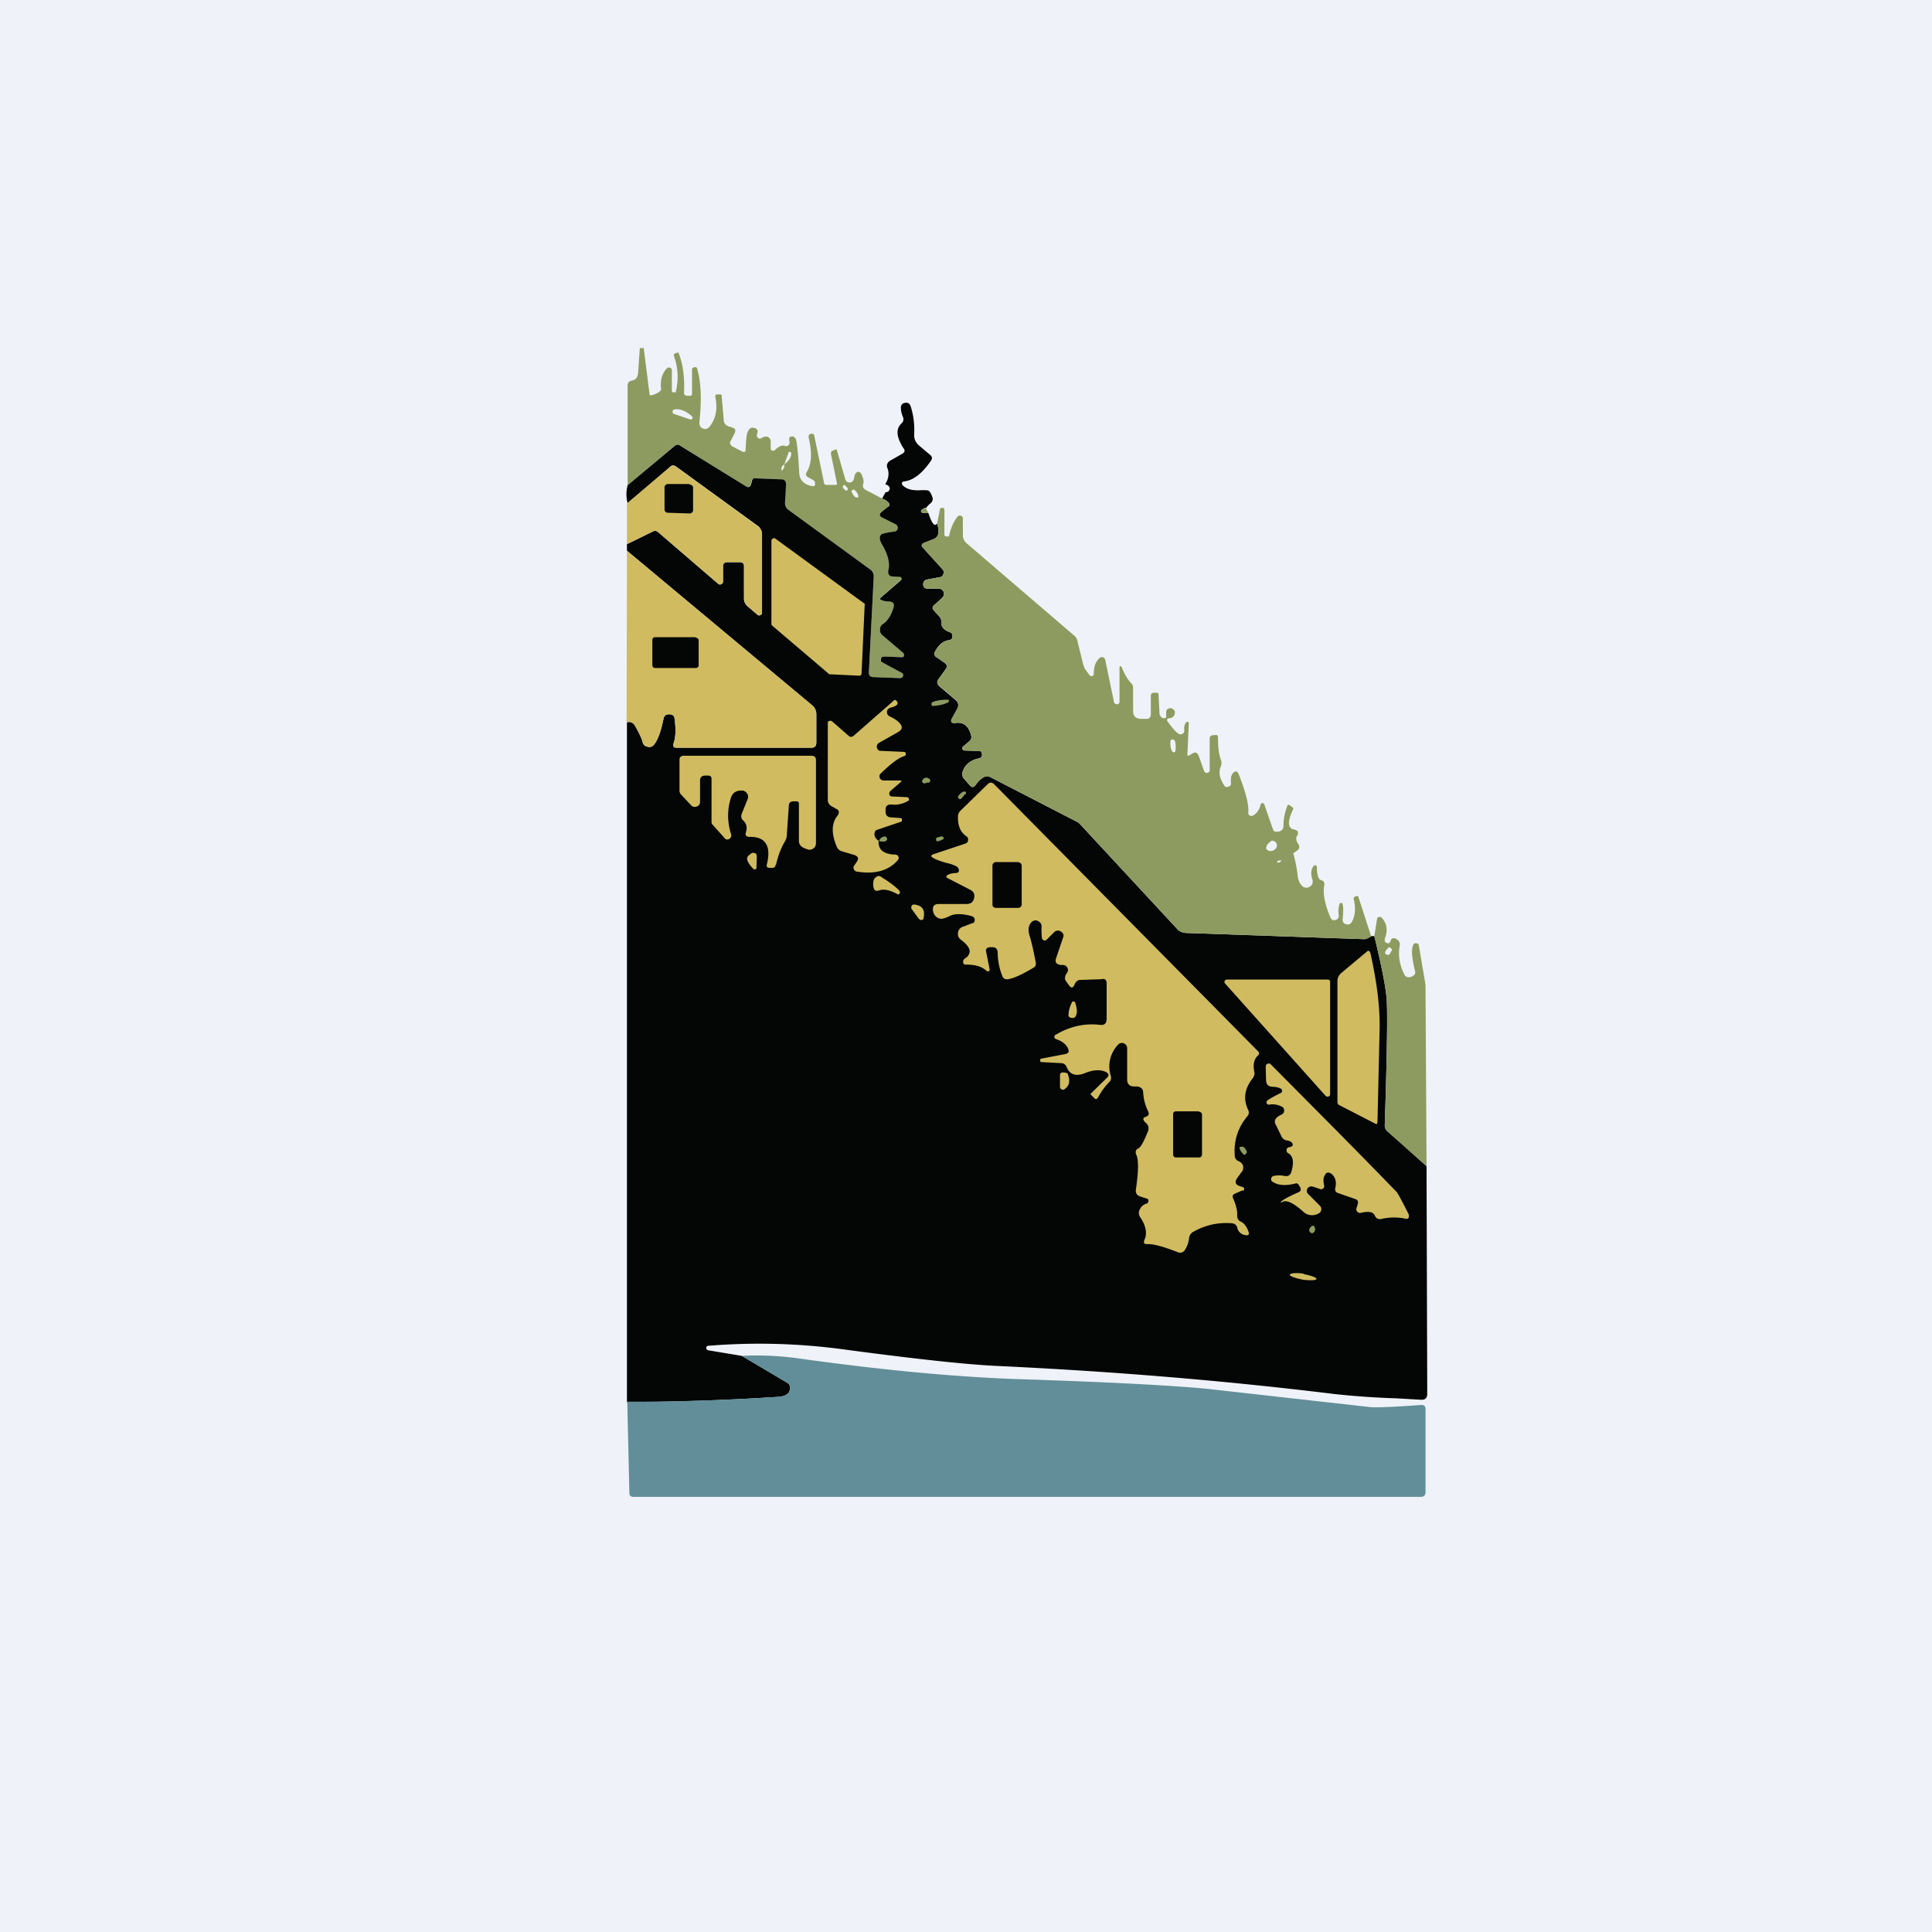
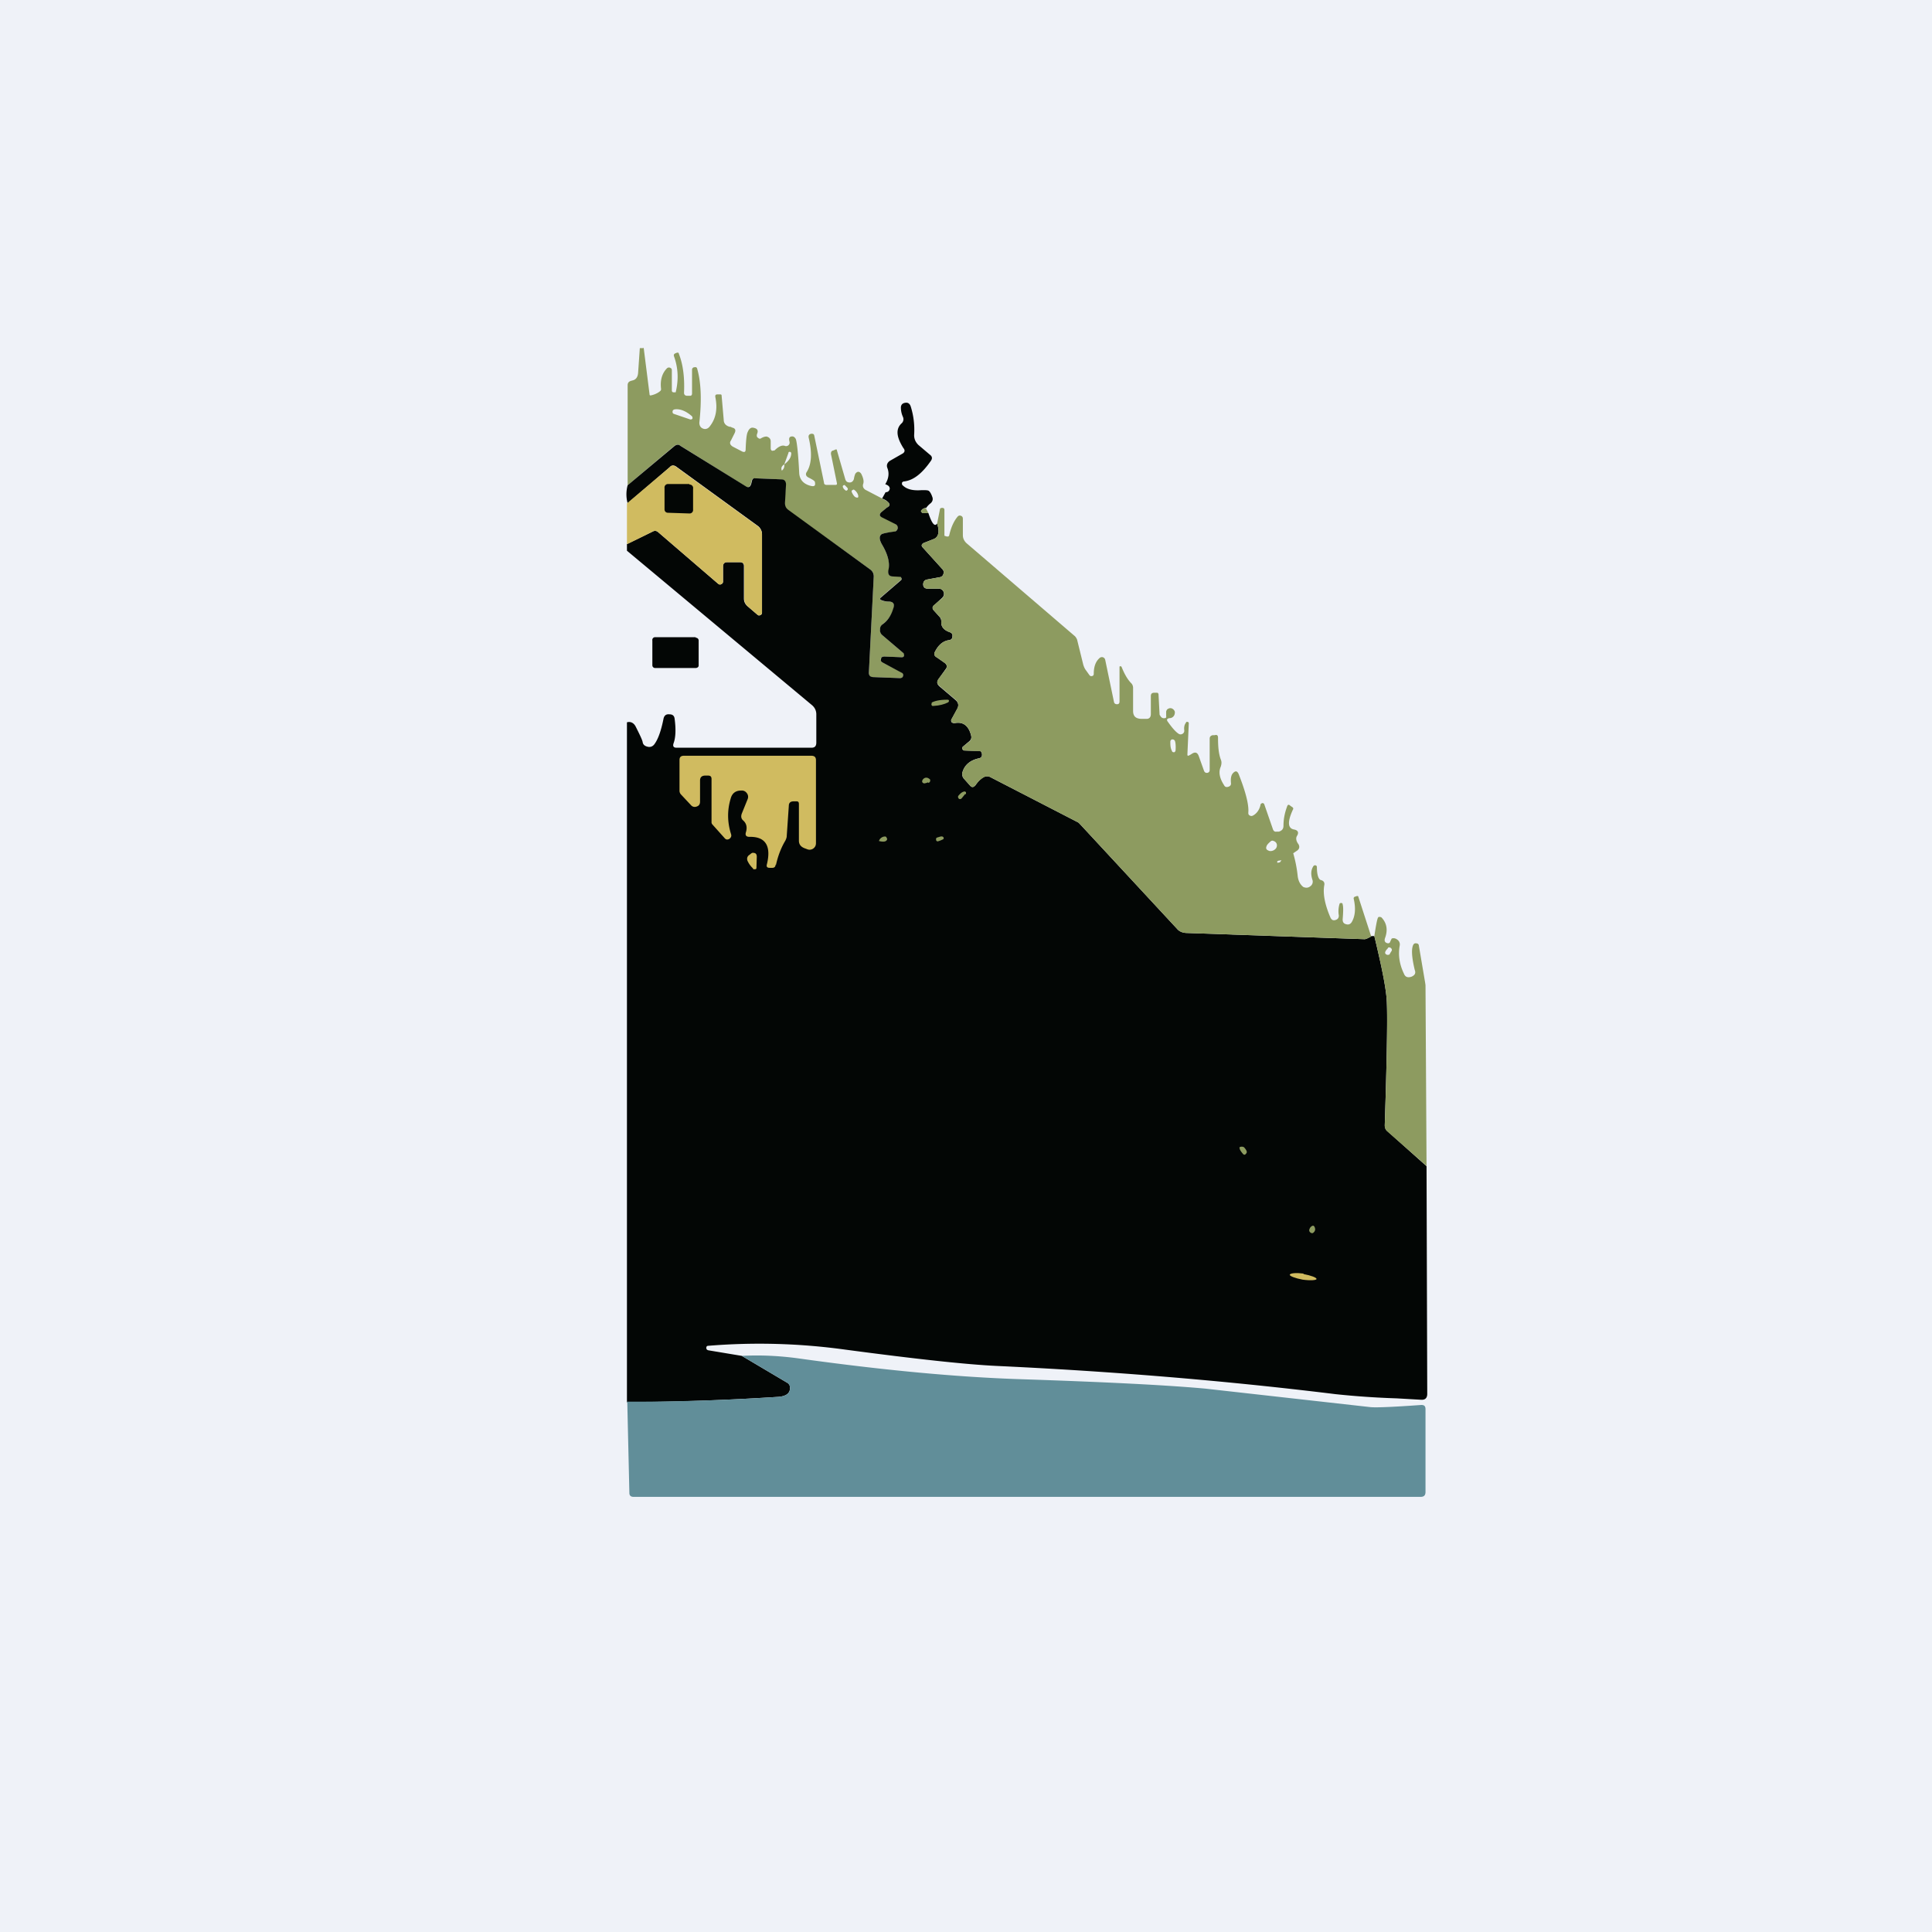
<svg xmlns="http://www.w3.org/2000/svg" viewBox="0 0 55.5 55.5">
  <path d="M 0,0 H 55.5 V 55.5 H 0 Z" fill="rgb(239, 242, 248)" />
  <path d="M 18.49,9.985 L 18.66,11.33 C 18.66,11.35 18.67,11.36 18.69,11.36 C 18.79,11.34 18.89,11.3 18.97,11.23 A 0.07,0.07 0 0,0 18.99,11.17 C 18.96,10.92 19.02,10.72 19.16,10.58 A 0.08,0.08 0 0,1 19.26,10.57 C 19.29,10.58 19.3,10.61 19.3,10.64 V 11.22 C 19.3,11.25 19.32,11.27 19.35,11.27 H 19.41 C 19.5,10.9 19.48,10.56 19.36,10.23 C 19.35,10.19 19.36,10.17 19.4,10.15 L 19.45,10.13 C 19.48,10.13 19.5,10.13 19.5,10.16 C 19.62,10.46 19.67,10.84 19.65,11.28 C 19.65,11.34 19.68,11.37 19.75,11.37 H 19.82 C 19.86,11.37 19.88,11.35 19.88,11.3 V 10.62 C 19.88,10.58 19.91,10.55 19.95,10.55 C 19.99,10.54 20.02,10.55 20.03,10.6 C 20.14,10.99 20.16,11.5 20.09,12.14 C 20.09,12.22 20.12,12.28 20.19,12.31 S 20.33,12.32 20.38,12.26 C 20.56,12.04 20.62,11.76 20.55,11.41 C 20.54,11.35 20.56,11.33 20.61,11.33 H 20.69 C 20.72,11.33 20.73,11.34 20.73,11.37 L 20.79,12.06 C 20.79,12.16 20.85,12.23 20.96,12.26 C 20.98,12.26 21,12.26 21.02,12.28 C 21.12,12.3 21.15,12.35 21.1,12.45 L 21,12.65 C 20.95,12.72 20.97,12.78 21.05,12.83 L 21.32,12.97 C 21.39,13 21.42,12.98 21.42,12.91 C 21.43,12.63 21.45,12.46 21.48,12.41 C 21.52,12.31 21.58,12.27 21.65,12.29 C 21.75,12.31 21.79,12.36 21.75,12.46 A 0.2,0.2 0 0,0 21.74,12.5 C 21.74,12.53 21.74,12.56 21.78,12.58 C 21.81,12.61 21.84,12.61 21.88,12.58 C 21.94,12.55 21.98,12.54 22.02,12.54 C 22.1,12.56 22.14,12.61 22.14,12.68 V 12.88 C 22.14,12.92 22.16,12.94 22.18,12.95 L 22.25,12.94 C 22.37,12.82 22.47,12.78 22.55,12.81 A 0.1,0.1 0 0,0 22.65,12.79 A 0.1,0.1 0 0,0 22.68,12.69 C 22.66,12.61 22.67,12.57 22.7,12.55 C 22.77,12.52 22.82,12.54 22.86,12.61 C 22.89,12.68 22.93,13.01 22.96,13.61 C 22.98,13.79 23.09,13.91 23.3,13.96 C 23.4,13.98 23.43,13.95 23.41,13.85 C 23.41,13.82 23.35,13.78 23.23,13.72 C 23.15,13.68 23.13,13.62 23.18,13.55 C 23.32,13.32 23.33,12.99 23.23,12.57 C 23.22,12.51 23.24,12.47 23.31,12.46 C 23.36,12.46 23.38,12.47 23.39,12.51 L 23.67,13.86 C 23.67,13.91 23.7,13.93 23.75,13.93 H 24 C 24.04,13.93 24.05,13.91 24.04,13.87 L 23.87,13.04 C 23.87,12.99 23.88,12.95 23.94,12.94 L 24.01,12.91 C 24.03,12.91 24.04,12.91 24.04,12.93 L 24.28,13.76 C 24.3,13.83 24.34,13.86 24.41,13.86 C 24.47,13.86 24.51,13.82 24.53,13.76 A 0.62,0.62 0 0,1 24.57,13.61 C 24.63,13.53 24.69,13.54 24.74,13.61 C 24.8,13.73 24.82,13.82 24.8,13.89 C 24.77,13.97 24.8,14.03 24.86,14.07 L 25.34,14.32 L 25.5,14.41 C 25.57,14.48 25.57,14.54 25.48,14.58 L 25.31,14.72 C 25.26,14.78 25.26,14.82 25.33,14.85 L 25.73,15.05 C 25.78,15.09 25.8,15.13 25.79,15.18 C 25.78,15.23 25.74,15.26 25.69,15.28 C 25.47,15.3 25.34,15.33 25.32,15.35 C 25.25,15.41 25.26,15.5 25.33,15.63 C 25.51,15.93 25.57,16.18 25.53,16.38 C 25.5,16.49 25.54,16.55 25.65,16.56 H 25.85 C 25.87,16.56 25.88,16.58 25.89,16.6 C 25.9,16.63 25.89,16.65 25.88,16.66 L 25.3,17.16 C 25.27,17.2 25.28,17.22 25.31,17.24 C 25.37,17.27 25.44,17.28 25.52,17.28 C 25.66,17.28 25.71,17.35 25.67,17.48 A 0.87,0.87 0 0,1 25.36,17.93 A 0.19,0.19 0 0,0 25.28,18.08 C 25.28,18.15 25.3,18.2 25.35,18.25 L 25.95,18.76 C 25.97,18.78 25.98,18.81 25.97,18.84 C 25.95,18.87 25.93,18.89 25.9,18.88 L 25.4,18.86 C 25.35,18.86 25.32,18.88 25.3,18.93 C 25.3,18.97 25.3,19.01 25.35,19.03 L 25.89,19.31 C 25.94,19.34 25.95,19.37 25.94,19.41 C 25.93,19.46 25.9,19.49 25.84,19.48 L 25.07,19.45 C 24.99,19.45 24.96,19.4 24.96,19.32 L 25.1,16.56 A 0.22,0.22 0 0,0 25,16.36 L 22.64,14.66 A 0.21,0.21 0 0,1 22.54,14.46 L 22.57,13.92 C 22.57,13.82 22.53,13.78 22.43,13.77 L 21.7,13.74 C 21.64,13.74 21.6,13.76 21.59,13.82 L 21.57,13.9 C 21.54,14 21.47,14.02 21.4,13.96 L 19.54,12.8 C 19.48,12.76 19.43,12.77 19.37,12.81 L 18.03,13.94 V 11.07 C 18.03,11 18.06,10.96 18.13,10.94 L 18.2,10.92 C 18.28,10.89 18.32,10.82 18.33,10.72 L 18.38,10 H 18.48 Z M 19.88,11.96 C 19.7,11.8 19.53,11.74 19.38,11.76 C 19.34,11.77 19.32,11.79 19.32,11.83 C 19.32,11.86 19.33,11.88 19.36,11.89 L 19.83,12.05 C 19.85,12.05 19.87,12.05 19.89,12.03 C 19.9,12 19.89,11.98 19.88,11.96 Z M 22.53,13.34 C 22.45,13.39 22.43,13.45 22.46,13.52 C 22.51,13.48 22.54,13.42 22.53,13.34 C 22.66,13.24 22.73,13.14 22.73,13.02 C 22.73,13 22.71,12.98 22.69,12.98 S 22.65,12.98 22.65,13.01 L 22.53,13.34 Z M 24.21,13.98 C 24.22,14.02 24.24,14.05 24.28,14.08 C 24.3,14.1 24.32,14.1 24.34,14.08 C 24.36,14.06 24.36,14.04 24.34,14.01 L 24.28,13.95 C 24.27,13.93 24.25,13.93 24.24,13.94 C 24.22,13.94 24.21,13.96 24.21,13.98 Z M 24.47,14.14 C 24.5,14.21 24.54,14.26 24.57,14.28 C 24.64,14.31 24.67,14.3 24.65,14.22 A 0.28,0.28 0 0,0 24.55,14.08 C 24.53,14.06 24.51,14.06 24.49,14.08 C 24.46,14.09 24.46,14.11 24.47,14.14 Z" fill="rgb(141, 155, 96)" />
  <path d="M 26.6,14.585 C 26.55,14.6 26.51,14.61 26.49,14.64 C 26.44,14.67 26.45,14.71 26.51,14.74 H 26.67 C 26.77,15.04 26.85,15.14 26.92,15.04 C 27,15.28 26.96,15.44 26.81,15.49 L 26.53,15.6 C 26.47,15.64 26.46,15.68 26.51,15.73 L 27.08,16.36 C 27.11,16.4 27.12,16.44 27.1,16.49 A 0.12,0.12 0 0,1 27,16.58 L 26.62,16.65 C 26.55,16.67 26.52,16.72 26.52,16.79 C 26.52,16.87 26.57,16.91 26.65,16.91 H 26.96 C 27.03,16.91 27.08,16.94 27.11,17.01 C 27.13,17.08 27.11,17.13 27.06,17.18 L 26.83,17.39 C 26.78,17.43 26.78,17.49 26.82,17.53 L 27,17.73 C 27.03,17.77 27.04,17.81 27.04,17.86 C 27.03,18 27.11,18.1 27.28,18.16 C 27.34,18.18 27.37,18.22 27.36,18.28 C 27.36,18.35 27.32,18.38 27.26,18.39 C 27.1,18.41 26.96,18.52 26.86,18.72 C 26.82,18.79 26.84,18.85 26.92,18.89 L 27.12,19.03 C 27.21,19.09 27.22,19.16 27.16,19.23 L 26.96,19.51 C 26.91,19.58 26.91,19.64 26.98,19.71 L 27.45,20.11 C 27.53,20.18 27.55,20.26 27.5,20.36 L 27.34,20.65 A 0.08,0.08 0 0,0 27.34,20.75 C 27.37,20.77 27.4,20.78 27.44,20.77 C 27.67,20.73 27.83,20.85 27.9,21.14 C 27.91,21.2 27.9,21.24 27.85,21.29 L 27.66,21.45 A 0.06,0.06 0 0,0 27.65,21.52 C 27.66,21.55 27.68,21.56 27.71,21.56 A 15.58,15.58 0 0,0 28.16,21.57 C 28.19,21.6 28.21,21.63 28.21,21.68 S 28.19,21.76 28.14,21.78 C 27.88,21.83 27.71,21.97 27.65,22.18 A 0.2,0.2 0 0,0 27.7,22.38 L 27.86,22.56 C 27.92,22.63 27.96,22.62 28.02,22.56 C 28.09,22.46 28.16,22.38 28.25,22.33 A 0.2,0.2 0 0,1 28.46,22.33 L 30.98,23.63 L 31.03,23.68 L 33.82,26.69 C 33.88,26.76 33.97,26.79 34.06,26.8 L 39.2,26.98 C 39.24,26.98 39.3,26.95 39.4,26.89 H 39.48 C 39.7,27.8 39.83,28.44 39.84,28.81 C 39.86,29.29 39.84,30.46 39.78,32.31 C 39.78,32.39 39.8,32.45 39.85,32.49 L 40.98,33.5 L 41,40.04 C 41,40.16 40.94,40.22 40.82,40.21 L 40.12,40.17 A 23.9,23.9 0 0,1 38.37,40.05 C 35.11,39.65 31.87,39.39 28.66,39.24 C 27.77,39.2 26.31,39.04 24.28,38.77 A 18,18 0 0,0 20.35,38.66 C 20.31,38.66 20.29,38.68 20.29,38.72 C 20.29,38.76 20.31,38.78 20.35,38.79 L 21.31,38.95 L 22.61,39.72 C 22.65,39.74 22.68,39.78 22.69,39.82 C 22.72,40.02 22.59,40.12 22.31,40.13 C 20.91,40.22 19.49,40.27 18.01,40.28 V 20.75 C 18.11,20.72 18.21,20.76 18.27,20.89 C 18.37,21.09 18.44,21.23 18.46,21.31 C 18.47,21.39 18.52,21.43 18.6,21.45 C 18.67,21.47 18.74,21.45 18.79,21.39 C 18.9,21.25 18.99,21 19.06,20.65 C 19.08,20.55 19.14,20.51 19.23,20.52 C 19.32,20.52 19.37,20.56 19.38,20.65 C 19.42,20.95 19.41,21.19 19.35,21.35 C 19.32,21.44 19.35,21.48 19.44,21.48 H 23.31 C 23.41,21.48 23.45,21.43 23.45,21.33 V 20.52 C 23.45,20.42 23.41,20.33 23.33,20.26 L 18.01,15.82 V 15.63 L 18.75,15.27 A 0.13,0.13 0 0,1 18.91,15.29 L 20.63,16.77 C 20.66,16.79 20.69,16.8 20.72,16.78 C 20.75,16.77 20.77,16.74 20.77,16.71 V 16.28 C 20.77,16.19 20.81,16.15 20.89,16.15 H 21.26 C 21.33,16.15 21.37,16.19 21.37,16.26 V 17.19 C 21.37,17.29 21.41,17.36 21.48,17.42 L 21.76,17.66 C 21.78,17.68 21.81,17.69 21.84,17.67 A 0.07,0.07 0 0,0 21.89,17.6 V 15.35 A 0.3,0.3 0 0,0 21.76,15.1 L 19.42,13.4 C 19.36,13.36 19.29,13.36 19.24,13.42 L 18.03,14.46 A 0.99,0.99 0 0,1 18.03,13.94 L 19.38,12.81 C 19.44,12.77 19.49,12.76 19.55,12.81 L 21.41,13.96 C 21.49,14.02 21.55,14 21.58,13.9 L 21.6,13.82 C 21.61,13.76 21.65,13.73 21.7,13.74 L 22.44,13.77 C 22.54,13.77 22.58,13.83 22.58,13.92 L 22.55,14.45 C 22.55,14.54 22.58,14.6 22.65,14.65 L 25,16.36 C 25.07,16.41 25.1,16.48 25.1,16.56 L 24.96,19.32 C 24.96,19.4 24.99,19.44 25.07,19.45 L 25.85,19.48 C 25.9,19.48 25.93,19.46 25.94,19.42 C 25.95,19.37 25.94,19.34 25.89,19.32 L 25.35,19.03 C 25.31,19.01 25.29,18.97 25.31,18.93 C 25.31,18.88 25.35,18.86 25.41,18.86 L 25.9,18.88 C 25.93,18.88 25.95,18.88 25.97,18.84 C 25.97,18.81 25.97,18.78 25.95,18.76 L 25.35,18.25 A 0.19,0.19 0 0,1 25.28,18.08 C 25.28,18.02 25.3,17.97 25.36,17.93 C 25.5,17.83 25.6,17.68 25.66,17.48 C 25.71,17.35 25.66,17.28 25.52,17.28 A 0.53,0.53 0 0,1 25.32,17.24 C 25.28,17.22 25.27,17.2 25.3,17.17 L 25.88,16.67 A 0.05,0.05 0 0,0 25.89,16.6 C 25.89,16.58 25.87,16.57 25.84,16.57 L 25.65,16.56 C 25.54,16.56 25.5,16.49 25.52,16.38 C 25.57,16.18 25.51,15.93 25.33,15.63 C 25.26,15.5 25.25,15.41 25.32,15.35 C 25.34,15.33 25.47,15.3 25.69,15.27 C 25.74,15.27 25.78,15.23 25.79,15.17 C 25.79,15.13 25.78,15.09 25.73,15.06 L 25.33,14.86 C 25.26,14.82 25.26,14.78 25.31,14.72 L 25.48,14.58 C 25.57,14.54 25.58,14.48 25.5,14.41 A 0.52,0.52 0 0,0 25.34,14.32 L 25.44,14.14 C 25.51,14.14 25.55,14.1 25.56,14.04 C 25.56,13.98 25.52,13.94 25.43,13.91 C 25.53,13.75 25.55,13.59 25.49,13.44 C 25.46,13.36 25.49,13.29 25.56,13.24 L 25.91,13.04 C 25.99,13 26.01,12.94 25.95,12.87 C 25.75,12.55 25.73,12.33 25.89,12.17 A 0.16,0.16 0 0,0 25.94,11.98 A 0.65,0.65 0 0,1 25.88,11.69 C 25.89,11.62 25.93,11.58 26.01,11.57 C 26.08,11.56 26.13,11.59 26.16,11.67 C 26.24,11.92 26.28,12.2 26.26,12.5 C 26.26,12.61 26.3,12.7 26.38,12.78 L 26.71,13.06 C 26.78,13.11 26.79,13.17 26.74,13.24 C 26.49,13.6 26.24,13.8 25.97,13.83 A 0.07,0.07 0 0,0 25.91,13.87 C 25.91,13.9 25.91,13.93 25.93,13.94 C 26.05,14.06 26.23,14.1 26.48,14.08 C 26.58,14.08 26.65,14.08 26.68,14.1 S 26.75,14.18 26.78,14.27 C 26.81,14.34 26.79,14.41 26.73,14.46 A 0.56,0.56 0 0,0 26.6,14.6 Z" fill="rgb(3, 6, 5)" />
  <path d="M 18.01,15.615 V 14.46 L 19.24,13.42 C 19.29,13.36 19.36,13.36 19.42,13.41 L 21.76,15.11 A 0.3,0.3 0 0,1 21.89,15.35 V 17.6 C 21.89,17.63 21.87,17.66 21.84,17.67 A 0.08,0.08 0 0,1 21.76,17.66 L 21.48,17.42 A 0.3,0.3 0 0,1 21.38,17.19 V 16.26 C 21.38,16.19 21.33,16.15 21.26,16.15 H 20.89 C 20.81,16.15 20.77,16.19 20.77,16.28 V 16.71 C 20.77,16.74 20.75,16.77 20.72,16.78 A 0.07,0.07 0 0,1 20.63,16.77 L 18.91,15.29 A 0.13,0.13 0 0,0 18.75,15.27 L 18.02,15.63 Z" fill="rgb(208, 187, 96)" />
  <path d="M 19.8,13.905 H 19.2 A 0.1,0.1 0 0,0 19.09,14.02 V 14.63 C 19.09,14.69 19.13,14.73 19.19,14.73 L 19.8,14.75 A 0.1,0.1 0 0,0 19.91,14.64 V 14.04 A 0.1,0.1 0 0,0 19.81,13.92 Z" fill="rgb(3, 6, 5)" />
  <path d="M 26.59,14.585 L 26.67,14.74 H 26.51 C 26.45,14.71 26.44,14.67 26.49,14.64 C 26.51,14.61 26.55,14.6 26.61,14.6 Z M 39.4,26.9 C 39.3,26.95 39.24,26.98 39.2,26.98 L 34.06,26.8 A 0.34,0.34 0 0,1 33.82,26.69 L 31.03,23.68 A 0.21,0.21 0 0,0 30.98,23.63 L 28.46,22.33 A 0.2,0.2 0 0,0 28.26,22.33 A 0.74,0.74 0 0,0 28.02,22.56 C 27.97,22.62 27.92,22.63 27.86,22.56 L 27.7,22.38 A 0.2,0.2 0 0,1 27.65,22.18 C 27.71,21.97 27.88,21.83 28.15,21.78 C 28.19,21.76 28.21,21.73 28.21,21.68 S 28.19,21.6 28.16,21.58 A 15.1,15.1 0 0,1 27.71,21.56 A 0.06,0.06 0 0,1 27.65,21.52 A 0.06,0.06 0 0,1 27.66,21.45 L 27.86,21.29 C 27.9,21.25 27.91,21.2 27.9,21.14 C 27.83,20.85 27.67,20.73 27.44,20.77 C 27.4,20.78 27.37,20.77 27.34,20.74 A 0.08,0.08 0 0,1 27.34,20.65 L 27.5,20.35 C 27.55,20.26 27.53,20.18 27.45,20.1 L 26.98,19.7 C 26.91,19.64 26.91,19.58 26.96,19.5 L 27.16,19.24 C 27.22,19.16 27.21,19.09 27.13,19.04 L 26.92,18.89 C 26.84,18.85 26.82,18.79 26.86,18.72 C 26.96,18.52 27.1,18.41 27.26,18.39 C 27.32,18.39 27.36,18.35 27.36,18.29 C 27.37,18.22 27.34,18.18 27.28,18.16 C 27.11,18.1 27.03,18 27.04,17.86 C 27.04,17.81 27.04,17.76 27,17.73 L 26.82,17.53 C 26.78,17.48 26.78,17.43 26.82,17.39 L 27.06,17.19 C 27.12,17.13 27.13,17.08 27.11,17.01 A 0.15,0.15 0 0,0 26.96,16.91 H 26.65 C 26.57,16.91 26.53,16.87 26.52,16.79 C 26.52,16.72 26.55,16.67 26.62,16.65 L 27,16.58 A 0.12,0.12 0 0,0 27.1,16.49 A 0.12,0.12 0 0,0 27.08,16.36 L 26.51,15.73 C 26.46,15.68 26.47,15.63 26.53,15.6 L 26.81,15.49 C 26.96,15.43 27,15.28 26.92,15.04 L 27,14.64 C 27,14.6 27.03,14.59 27.07,14.59 C 27.11,14.59 27.13,14.61 27.13,14.65 V 15.39 L 27.19,15.41 C 27.24,15.42 27.26,15.41 27.27,15.37 C 27.32,15.15 27.4,14.97 27.51,14.84 C 27.54,14.81 27.57,14.8 27.61,14.82 C 27.64,14.83 27.66,14.86 27.66,14.9 V 15.37 C 27.66,15.47 27.7,15.54 27.76,15.6 L 30.86,18.26 C 30.9,18.29 30.92,18.33 30.94,18.37 L 31.12,19.1 C 31.14,19.16 31.16,19.21 31.2,19.26 L 31.3,19.4 C 31.32,19.42 31.34,19.43 31.37,19.42 C 31.4,19.42 31.42,19.39 31.42,19.36 C 31.42,19.16 31.47,19.01 31.58,18.91 A 0.1,0.1 0 0,1 31.68,18.88 A 0.1,0.1 0 0,1 31.75,18.96 L 32,20.16 C 32.01,20.21 32.04,20.23 32.09,20.23 C 32.14,20.23 32.16,20.2 32.16,20.15 V 19.17 C 32.16,19.15 32.16,19.14 32.18,19.14 S 32.21,19.14 32.22,19.16 C 32.3,19.36 32.39,19.52 32.5,19.63 C 32.53,19.66 32.55,19.71 32.55,19.76 V 20.42 C 32.55,20.57 32.62,20.64 32.77,20.65 H 32.91 C 33.01,20.66 33.06,20.61 33.06,20.51 V 20 C 33.06,19.93 33.09,19.9 33.16,19.9 H 33.23 C 33.26,19.9 33.27,19.91 33.28,19.94 L 33.31,20.5 C 33.31,20.52 33.31,20.54 33.33,20.56 C 33.36,20.62 33.41,20.64 33.46,20.63 C 33.49,20.63 33.51,20.61 33.5,20.57 V 20.44 C 33.51,20.4 33.53,20.37 33.56,20.36 A 0.12,0.12 0 0,1 33.66,20.35 C 33.71,20.37 33.74,20.41 33.75,20.45 C 33.75,20.51 33.74,20.55 33.7,20.59 A 0.15,0.15 0 0,1 33.6,20.63 C 33.52,20.64 33.5,20.68 33.56,20.75 C 33.68,20.92 33.78,21.03 33.86,21.08 A 0.1,0.1 0 0,0 33.97,21.08 A 0.1,0.1 0 0,0 34.02,20.98 C 34.01,20.9 34.02,20.82 34.07,20.76 C 34.07,20.74 34.09,20.73 34.12,20.74 C 34.14,20.74 34.15,20.76 34.15,20.78 L 34.11,21.67 C 34.11,21.71 34.12,21.72 34.16,21.7 A 0.77,0.77 0 0,0 34.23,21.66 C 34.33,21.59 34.4,21.61 34.44,21.73 L 34.59,22.15 C 34.61,22.19 34.64,22.21 34.69,22.2 C 34.73,22.19 34.75,22.16 34.75,22.12 V 21.22 C 34.75,21.17 34.77,21.14 34.83,21.12 H 34.89 C 34.96,21.1 34.99,21.12 34.99,21.2 C 34.99,21.46 35.01,21.66 35.07,21.82 C 35.1,21.89 35.09,21.95 35.07,22.02 C 35,22.17 35.03,22.35 35.16,22.55 C 35.19,22.61 35.23,22.62 35.29,22.6 C 35.35,22.58 35.37,22.54 35.36,22.48 C 35.35,22.34 35.37,22.25 35.44,22.19 C 35.5,22.14 35.54,22.15 35.58,22.23 C 35.79,22.76 35.88,23.13 35.86,23.34 C 35.86,23.37 35.86,23.4 35.89,23.42 C 35.92,23.44 35.95,23.45 35.99,23.43 C 36.09,23.38 36.18,23.27 36.21,23.12 C 36.21,23.09 36.24,23.08 36.26,23.07 C 36.29,23.07 36.31,23.08 36.32,23.11 L 36.57,23.83 C 36.59,23.88 36.63,23.9 36.67,23.89 H 36.74 C 36.83,23.86 36.87,23.81 36.87,23.72 C 36.87,23.55 36.9,23.37 36.97,23.18 C 36.99,23.11 37.02,23.1 37.07,23.15 L 37.13,23.19 C 37.15,23.21 37.16,23.23 37.14,23.26 C 36.98,23.61 36.99,23.8 37.18,23.83 C 37.28,23.85 37.32,23.91 37.26,24.01 C 37.22,24.07 37.23,24.16 37.3,24.25 C 37.34,24.32 37.33,24.38 37.27,24.43 L 37.15,24.51 A 3.8,3.8 0 0,1 37.28,25.18 C 37.3,25.32 37.36,25.42 37.44,25.48 C 37.51,25.51 37.58,25.51 37.64,25.46 A 0.16,0.16 0 0,0 37.7,25.27 C 37.65,25.11 37.66,24.99 37.73,24.88 C 37.75,24.86 37.77,24.85 37.79,24.86 C 37.82,24.86 37.83,24.89 37.83,24.91 C 37.83,25.14 37.88,25.26 37.94,25.28 C 38.03,25.3 38.06,25.36 38.04,25.44 C 38,25.68 38.06,25.99 38.22,26.36 C 38.25,26.42 38.29,26.45 38.36,26.43 C 38.43,26.41 38.46,26.37 38.46,26.3 A 0.72,0.72 0 0,1 38.48,25.97 C 38.48,25.95 38.5,25.94 38.53,25.94 C 38.55,25.94 38.57,25.95 38.57,25.98 C 38.59,26.04 38.59,26.18 38.57,26.41 C 38.57,26.48 38.59,26.53 38.67,26.55 C 38.74,26.57 38.79,26.55 38.83,26.49 C 38.93,26.32 38.95,26.1 38.89,25.83 C 38.88,25.8 38.89,25.77 38.92,25.76 L 38.98,25.74 C 39,25.74 39.02,25.74 39.02,25.76 L 39.39,26.9 Z M 33.62,21.3 C 33.62,21.4 33.62,21.49 33.67,21.58 C 33.67,21.6 33.7,21.61 33.72,21.61 C 33.75,21.61 33.76,21.59 33.77,21.56 C 33.78,21.43 33.77,21.33 33.75,21.28 C 33.73,21.25 33.71,21.24 33.67,21.24 C 33.64,21.25 33.62,21.27 33.62,21.31 Z M 36.38,24.32 C 36.36,24.37 36.38,24.41 36.43,24.43 C 36.48,24.46 36.53,24.45 36.58,24.43 C 36.66,24.39 36.69,24.33 36.68,24.26 A 0.13,0.13 0 0,0 36.59,24.16 C 36.55,24.14 36.52,24.15 36.49,24.18 C 36.42,24.24 36.39,24.28 36.38,24.32 Z M 36.78,24.75 C 36.82,24.72 36.81,24.7 36.77,24.72 C 36.72,24.72 36.69,24.74 36.69,24.75 C 36.69,24.78 36.69,24.79 36.72,24.78 C 36.75,24.78 36.77,24.77 36.79,24.75 Z" fill="rgb(141, 155, 96)" />
-   <path d="M 24.84,17.365 L 24.75,19.34 C 24.75,19.39 24.72,19.41 24.68,19.41 L 23.84,19.37 C 23.82,19.37 23.81,19.37 23.8,19.35 L 22.18,17.97 A 0.07,0.07 0 0,1 22.16,17.91 V 15.54 C 22.16,15.51 22.17,15.49 22.2,15.47 A 0.07,0.07 0 0,1 22.27,15.47 L 24.82,17.33 C 24.84,17.34 24.85,17.36 24.85,17.38 Z M 18,20.75 L 18.01,15.82 L 23.33,20.26 C 23.41,20.33 23.45,20.41 23.45,20.52 V 21.32 C 23.45,21.42 23.4,21.48 23.31,21.48 H 19.44 C 19.35,21.48 19.32,21.44 19.35,21.36 C 19.41,21.19 19.42,20.96 19.38,20.66 C 19.37,20.56 19.32,20.52 19.23,20.52 C 19.13,20.52 19.08,20.56 19.06,20.65 C 18.99,21 18.9,21.25 18.79,21.39 A 0.17,0.17 0 0,1 18.59,21.45 A 0.17,0.17 0 0,1 18.46,21.31 A 1.76,1.76 0 0,0 18.26,20.89 C 18.2,20.76 18.12,20.72 18.01,20.75 Z" fill="rgb(208, 187, 96)" />
  <path d="M 19.98,18.305 H 18.83 A 0.08,0.08 0 0,0 18.74,18.4 V 19.11 C 18.74,19.16 18.78,19.19 18.82,19.19 H 19.98 C 20.03,19.19 20.07,19.16 20.07,19.12 V 18.4 A 0.08,0.08 0 0,0 19.99,18.32 Z" fill="rgb(3, 6, 5)" />
-   <path d="M 25.24,24.145 C 25.22,24.41 25.38,24.54 25.72,24.55 A 0.1,0.1 0 0,1 25.81,24.61 A 0.1,0.1 0 0,1 25.79,24.71 C 25.53,25.01 25.14,25.12 24.63,25.04 A 0.11,0.11 0 0,1 24.53,24.97 A 0.1,0.1 0 0,1 24.55,24.85 L 24.61,24.76 C 24.68,24.66 24.65,24.6 24.54,24.56 L 24.2,24.46 A 0.23,0.23 0 0,1 24.04,24.33 C 23.88,23.95 23.88,23.65 24.06,23.43 C 24.12,23.34 24.11,23.27 24.01,23.23 L 23.89,23.16 A 0.2,0.2 0 0,1 23.78,22.97 V 20.77 C 23.78,20.74 23.79,20.72 23.82,20.71 C 23.84,20.7 23.87,20.71 23.89,20.71 L 24.37,21.13 C 24.42,21.18 24.47,21.18 24.53,21.13 L 25.67,20.13 C 25.7,20.1 25.73,20.1 25.75,20.13 C 25.83,20.22 25.77,20.28 25.58,20.33 C 25.52,20.35 25.48,20.39 25.48,20.45 S 25.5,20.55 25.56,20.58 C 25.66,20.63 25.76,20.68 25.84,20.77 C 25.94,20.87 25.92,20.96 25.8,21.03 L 25.25,21.34 C 25.2,21.37 25.18,21.42 25.19,21.48 C 25.21,21.54 25.24,21.57 25.31,21.57 L 25.96,21.6 C 26,21.6 26.02,21.62 26.02,21.65 C 26.02,21.69 26.01,21.71 25.98,21.72 C 25.83,21.76 25.61,21.92 25.3,22.22 A 0.11,0.11 0 0,0 25.27,22.34 C 25.29,22.39 25.33,22.42 25.38,22.42 H 25.85 C 25.9,22.42 25.91,22.44 25.87,22.47 L 25.57,22.73 C 25.55,22.75 25.54,22.79 25.55,22.83 C 25.56,22.86 25.59,22.88 25.63,22.88 L 26.05,22.9 C 26.08,22.9 26.1,22.92 26.11,22.95 C 26.12,22.98 26.11,23 26.08,23.01 A 0.75,0.75 0 0,1 25.6,23.11 C 25.5,23.11 25.44,23.15 25.44,23.25 V 23.32 C 25.44,23.42 25.5,23.48 25.6,23.48 L 25.86,23.5 C 25.89,23.5 25.91,23.51 25.91,23.55 C 25.91,23.58 25.91,23.6 25.87,23.61 L 25.19,23.84 A 0.09,0.09 0 0,0 25.13,23.9 C 25.1,24 25.14,24.09 25.25,24.16 Z" fill="rgb(208, 187, 96)" />
  <path d="M 26.76,20.185 C 26.84,20.14 26.98,20.1 27.21,20.1 C 27.23,20.1 27.25,20.1 27.26,20.12 C 27.26,20.15 27.26,20.16 27.23,20.18 C 27.13,20.23 26.99,20.27 26.81,20.28 C 26.78,20.28 26.77,20.28 26.76,20.25 C 26.75,20.23 26.76,20.21 26.77,20.2 Z" fill="rgb(141, 155, 96)" />
  <path d="M 22.28,24.835 C 22.28,24.9 22.24,24.93 22.19,24.93 H 22.11 C 22.04,24.93 22.01,24.9 22.03,24.83 C 22.16,24.3 21.99,24.03 21.53,24.04 C 21.43,24.04 21.4,23.99 21.43,23.9 C 21.47,23.76 21.44,23.65 21.35,23.57 C 21.29,23.52 21.28,23.45 21.31,23.37 L 21.48,22.95 A 0.17,0.17 0 0,0 21.45,22.78 A 0.17,0.17 0 0,0 21.3,22.71 H 21.29 C 21.13,22.71 21.03,22.79 20.99,22.94 C 20.89,23.27 20.89,23.61 21,23.96 C 21.02,24.02 21,24.06 20.95,24.1 C 20.89,24.13 20.85,24.12 20.81,24.07 L 20.47,23.69 A 0.1,0.1 0 0,1 20.44,23.63 V 22.38 C 20.44,22.31 20.41,22.28 20.34,22.28 H 20.26 C 20.16,22.28 20.11,22.33 20.11,22.42 V 23.03 C 20.11,23.1 20.08,23.15 20.01,23.17 A 0.14,0.14 0 0,1 19.85,23.13 L 19.56,22.82 A 0.16,0.16 0 0,1 19.52,22.7 V 21.83 C 19.52,21.75 19.56,21.71 19.65,21.71 H 23.3 C 23.4,21.71 23.44,21.75 23.44,21.84 V 24.22 C 23.44,24.28 23.42,24.33 23.37,24.37 A 0.18,0.18 0 0,1 23.2,24.4 L 23.12,24.37 C 23.01,24.33 22.95,24.26 22.95,24.15 V 23.1 C 22.95,23.04 22.93,23.02 22.88,23.02 H 22.8 C 22.71,23.02 22.66,23.06 22.66,23.15 L 22.6,24.02 C 22.6,24.06 22.58,24.11 22.56,24.15 C 22.44,24.35 22.35,24.58 22.29,24.85 Z" fill="rgb(208, 187, 96)" />
  <path d="M 26.66,22.475 C 26.59,22.5 26.55,22.51 26.53,22.5 C 26.49,22.48 26.48,22.45 26.5,22.41 A 0.13,0.13 0 0,1 26.6,22.34 C 26.62,22.34 26.65,22.34 26.69,22.37 C 26.71,22.38 26.73,22.4 26.72,22.43 C 26.72,22.46 26.7,22.48 26.67,22.49 Z" fill="rgb(141, 155, 96)" />
-   <path d="M 35.69,34.195 L 35.5,34.28 C 35.41,34.31 35.39,34.36 35.43,34.44 C 35.51,34.63 35.55,34.79 35.54,34.92 C 35.54,35 35.57,35.06 35.64,35.09 C 35.74,35.14 35.81,35.23 35.86,35.37 C 35.9,35.47 35.86,35.5 35.77,35.48 A 0.27,0.27 0 0,1 35.54,35.26 C 35.52,35.19 35.47,35.15 35.39,35.14 C 34.99,35.11 34.63,35.19 34.29,35.38 A 0.24,0.24 0 0,0 34.16,35.55 A 0.78,0.78 0 0,1 34.03,35.92 C 33.97,35.99 33.91,36 33.83,35.97 C 33.42,35.81 33.13,35.73 32.96,35.74 C 32.86,35.74 32.84,35.7 32.88,35.61 C 32.96,35.43 32.92,35.21 32.75,34.96 A 0.21,0.21 0 0,1 32.75,34.73 C 32.79,34.65 32.85,34.6 32.95,34.57 C 32.98,34.55 32.99,34.53 32.99,34.5 C 32.99,34.46 32.98,34.44 32.94,34.43 L 32.75,34.37 C 32.65,34.33 32.62,34.27 32.63,34.17 C 32.71,33.64 32.71,33.3 32.64,33.17 C 32.61,33.09 32.62,33.03 32.7,32.99 C 32.77,32.96 32.86,32.79 32.98,32.49 A 0.2,0.2 0 0,0 32.92,32.26 C 32.82,32.17 32.82,32.11 32.92,32.08 C 33,32.05 33.02,32 32.98,31.92 A 1.4,1.4 0 0,1 32.84,31.39 C 32.84,31.28 32.77,31.22 32.66,31.21 H 32.58 C 32.45,31.21 32.38,31.14 32.38,31.01 V 30.12 C 32.38,30.05 32.35,30 32.28,29.97 A 0.15,0.15 0 0,0 32.11,30.02 A 0.9,0.9 0 0,0 31.91,30.91 C 31.93,30.98 31.91,31.04 31.86,31.09 C 31.76,31.19 31.65,31.33 31.54,31.53 C 31.51,31.58 31.47,31.59 31.43,31.54 L 31.33,31.44 V 31.42 L 31.79,30.97 C 31.87,30.9 31.86,30.84 31.76,30.79 C 31.6,30.72 31.4,30.73 31.16,30.83 C 30.9,30.93 30.73,30.87 30.64,30.65 A 0.17,0.17 0 0,0 30.48,30.54 L 29.92,30.51 C 29.89,30.51 29.88,30.49 29.88,30.46 C 29.88,30.44 29.88,30.42 29.92,30.41 L 30.6,30.28 C 30.7,30.26 30.72,30.21 30.68,30.12 C 30.63,30 30.51,29.91 30.34,29.85 A 0.06,0.06 0 0,1 30.29,29.79 C 30.29,29.76 30.29,29.74 30.32,29.73 C 30.72,29.49 31.14,29.39 31.59,29.44 C 31.73,29.46 31.79,29.4 31.79,29.26 V 28.25 C 31.79,28.15 31.74,28.1 31.64,28.13 L 31.03,28.15 C 30.96,28.15 30.9,28.2 30.86,28.3 C 30.82,28.38 30.78,28.39 30.72,28.32 A 3.8,3.8 0 0,1 30.6,28.15 A 0.23,0.23 0 0,1 30.65,27.95 A 0.14,0.14 0 0,0 30.68,27.85 C 30.66,27.77 30.61,27.72 30.53,27.72 H 30.47 C 30.34,27.7 30.3,27.64 30.34,27.52 L 30.54,26.93 C 30.57,26.86 30.54,26.8 30.48,26.76 C 30.41,26.72 30.35,26.72 30.28,26.78 L 30.07,26.99 A 0.08,0.08 0 0,1 29.98,27.01 A 0.08,0.08 0 0,1 29.93,26.94 A 2.16,2.16 0 0,1 29.92,26.63 A 0.16,0.16 0 0,0 29.82,26.46 C 29.75,26.42 29.69,26.44 29.63,26.49 C 29.54,26.59 29.53,26.71 29.57,26.86 C 29.62,27.01 29.68,27.26 29.75,27.63 C 29.77,27.71 29.75,27.77 29.67,27.81 C 29.37,27.99 29.13,28.1 28.96,28.13 C 28.87,28.14 28.82,28.11 28.79,28.03 A 1.86,1.86 0 0,1 28.66,27.37 C 28.66,27.27 28.61,27.21 28.51,27.21 H 28.45 C 28.35,27.21 28.31,27.26 28.33,27.35 L 28.43,27.85 C 28.43,27.87 28.43,27.89 28.41,27.9 H 28.35 C 28.22,27.77 28.03,27.71 27.76,27.71 C 27.68,27.71 27.66,27.68 27.67,27.6 C 27.68,27.57 27.71,27.53 27.77,27.5 A 0.28,0.28 0 0,0 27.84,27.4 C 27.89,27.29 27.82,27.16 27.61,27 A 0.2,0.2 0 0,1 27.52,26.8 A 0.2,0.2 0 0,1 27.67,26.62 L 27.93,26.52 C 27.98,26.52 28,26.48 28,26.42 C 28,26.37 27.97,26.34 27.92,26.32 C 27.64,26.24 27.42,26.24 27.27,26.32 C 27.13,26.39 27.03,26.41 26.97,26.38 C 26.87,26.34 26.82,26.27 26.8,26.15 C 26.79,26.03 26.84,25.97 26.96,25.97 H 27.76 C 27.88,25.97 27.95,25.92 27.98,25.81 C 28.01,25.69 27.97,25.61 27.87,25.56 L 27.23,25.23 C 27.17,25.2 27.17,25.17 27.23,25.13 A 0.5,0.5 0 0,1 27.44,25.08 C 27.54,25.08 27.57,25.03 27.53,24.94 A 0.16,0.16 0 0,0 27.48,24.89 A 1.06,1.06 0 0,0 27.19,24.79 C 27.01,24.74 26.88,24.69 26.8,24.64 C 26.73,24.6 26.74,24.57 26.81,24.54 L 27.74,24.23 A 0.1,0.1 0 0,0 27.81,24.13 A 0.1,0.1 0 0,0 27.77,24.03 C 27.59,23.91 27.51,23.72 27.52,23.45 C 27.52,23.38 27.55,23.33 27.6,23.28 L 28.38,22.52 C 28.44,22.47 28.49,22.47 28.55,22.52 L 36.14,30.2 C 36.18,30.24 36.18,30.29 36.13,30.33 C 36.03,30.42 35.99,30.57 36.03,30.78 C 36.05,30.85 36.03,30.91 35.99,30.97 C 35.75,31.27 35.71,31.57 35.85,31.87 C 35.89,31.95 35.88,32.01 35.83,32.07 C 35.56,32.39 35.44,32.77 35.47,33.19 C 35.47,33.27 35.51,33.33 35.59,33.36 C 35.65,33.39 35.69,33.43 35.71,33.49 C 35.72,33.57 35.71,33.63 35.65,33.69 L 35.52,33.87 C 35.47,33.97 35.5,34.03 35.6,34.07 L 35.7,34.1 C 35.73,34.11 35.74,34.13 35.74,34.16 C 35.74,34.18 35.73,34.2 35.7,34.21 Z" fill="rgb(208, 187, 96)" />
  <path d="M 27.73,22.805 L 27.62,22.94 C 27.59,22.96 27.56,22.96 27.54,22.94 C 27.52,22.91 27.51,22.88 27.54,22.85 C 27.59,22.79 27.64,22.75 27.69,22.74 C 27.72,22.73 27.73,22.74 27.75,22.76 V 22.82 Z M 25.25,24.16 C 25.27,24.09 25.33,24.04 25.41,24.03 C 25.44,24.03 25.46,24.03 25.47,24.07 C 25.49,24.09 25.49,24.11 25.47,24.14 C 25.44,24.18 25.37,24.19 25.25,24.16 Z M 27.07,24.12 A 0.7,0.7 0 0,1 26.94,24.17 C 26.91,24.17 26.89,24.15 26.89,24.12 C 26.89,24.09 26.89,24.07 26.92,24.06 C 26.99,24.04 27.04,24.02 27.06,24.03 C 27.09,24.03 27.1,24.05 27.11,24.07 C 27.11,24.1 27.1,24.11 27.07,24.12 Z" fill="rgb(141, 155, 96)" />
  <path d="M 21.63,24.945 A 0.67,0.67 0 0,1 21.47,24.72 C 21.45,24.65 21.47,24.59 21.54,24.55 C 21.58,24.51 21.62,24.49 21.64,24.5 C 21.71,24.5 21.74,24.54 21.74,24.61 L 21.73,24.93 C 21.73,24.95 21.72,24.97 21.7,24.97 H 21.64 Z" fill="rgb(208, 187, 96)" />
  <path d="M 29.25,24.765 H 28.6 A 0.1,0.1 0 0,0 28.51,24.87 V 25.99 C 28.51,26.04 28.55,26.08 28.61,26.08 H 29.26 A 0.1,0.1 0 0,0 29.35,25.98 V 24.87 A 0.1,0.1 0 0,0 29.25,24.77 Z" fill="rgb(3, 6, 5)" />
-   <path d="M 25.83,25.585 C 25.86,25.62 25.86,25.64 25.84,25.67 C 25.82,25.7 25.8,25.7 25.77,25.68 C 25.55,25.56 25.37,25.53 25.25,25.58 C 25.16,25.61 25.11,25.58 25.09,25.48 C 25.07,25.35 25.09,25.25 25.16,25.2 C 25.21,25.16 25.26,25.15 25.31,25.19 C 25.54,25.33 25.72,25.46 25.84,25.59 Z M 26.4,26.4 L 26.18,26.1 C 26.17,26 26.21,25.97 26.31,25.99 C 26.51,26.03 26.58,26.16 26.53,26.38 C 26.53,26.4 26.51,26.42 26.48,26.43 C 26.45,26.43 26.42,26.43 26.41,26.4 Z" fill="rgb(208, 187, 96)" />
-   <path d="M 40.97,33.485 L 39.85,32.5 A 0.22,0.22 0 0,1 39.78,32.31 C 39.84,30.46 39.86,29.29 39.84,28.81 C 39.83,28.45 39.7,27.81 39.48,26.89 L 39.56,26.39 C 39.56,26.37 39.58,26.35 39.61,26.34 C 39.64,26.34 39.67,26.34 39.69,26.36 C 39.84,26.52 39.87,26.72 39.79,26.94 C 39.76,27.02 39.78,27.07 39.84,27.09 C 39.89,27.11 39.93,27.09 39.94,27.04 L 39.98,26.96 C 40.05,26.94 40.1,26.96 40.15,27 C 40.2,27.04 40.22,27.1 40.21,27.16 C 40.16,27.43 40.2,27.7 40.33,27.97 C 40.37,28.07 40.44,28.09 40.54,28.06 C 40.64,28.02 40.68,27.96 40.64,27.86 C 40.56,27.52 40.54,27.29 40.59,27.16 C 40.61,27.11 40.64,27.09 40.69,27.1 C 40.73,27.1 40.76,27.13 40.76,27.17 L 40.94,28.23 L 40.95,28.3 L 40.98,33.5 Z M 39.87,27.24 C 39.81,27.3 39.79,27.34 39.79,27.37 S 39.82,27.42 39.85,27.43 C 39.89,27.43 39.92,27.43 39.93,27.39 L 39.98,27.31 C 39.99,27.28 39.98,27.25 39.95,27.23 C 39.92,27.21 39.89,27.21 39.87,27.23 Z" fill="rgb(141, 155, 96)" />
-   <path d="M 39.56,32.235 C 39.57,32.29 39.55,32.3 39.51,32.28 L 38.48,31.75 A 0.1,0.1 0 0,1 38.42,31.65 V 28.19 C 38.42,28.09 38.46,28.02 38.52,27.96 L 39.25,27.35 C 39.31,27.29 39.35,27.31 39.37,27.39 C 39.56,28.24 39.65,28.99 39.63,29.63 L 39.57,32.25 Z M 35.24,28.14 H 38.14 C 38.18,28.14 38.21,28.16 38.21,28.21 V 31.43 C 38.21,31.47 38.19,31.49 38.16,31.5 C 38.13,31.51 38.11,31.5 38.08,31.48 L 35.19,28.25 A 0.07,0.07 0 0,1 35.18,28.18 A 0.07,0.07 0 0,1 35.24,28.14 Z M 30.7,29.15 C 30.69,29.07 30.72,28.95 30.79,28.8 C 30.79,28.78 30.81,28.77 30.84,28.77 C 30.86,28.77 30.88,28.78 30.89,28.81 C 30.94,28.97 30.95,29.09 30.91,29.17 C 30.89,29.23 30.85,29.25 30.79,29.24 C 30.73,29.24 30.69,29.21 30.69,29.14 Z M 36.83,34.5 C 36.86,34.46 37.03,34.37 37.3,34.25 C 37.37,34.22 37.38,34.17 37.35,34.11 L 37.31,34.04 C 37.28,34 37.25,33.98 37.21,34 C 36.92,34.07 36.71,34.05 36.56,33.95 A 0.08,0.08 0 0,1 36.52,33.85 C 36.52,33.82 36.55,33.79 36.59,33.78 A 0.76,0.76 0 0,1 36.89,33.78 C 36.99,33.8 37.06,33.77 37.09,33.68 C 37.18,33.39 37.15,33.21 37.01,33.13 A 0.09,0.09 0 0,1 36.96,33.03 C 36.96,33 36.98,32.97 37.02,32.96 L 37.06,32.95 C 37.14,32.93 37.16,32.89 37.11,32.82 C 37.09,32.8 37.04,32.77 36.96,32.76 A 0.2,0.2 0 0,1 36.82,32.66 L 36.67,32.35 A 0.55,0.55 0 0,1 36.63,32.27 C 36.6,32.17 36.66,32.09 36.81,32.02 A 0.12,0.12 0 0,0 36.89,31.9 C 36.89,31.85 36.86,31.8 36.8,31.78 A 0.57,0.57 0 0,0 36.47,31.73 C 36.44,31.74 36.41,31.73 36.39,31.7 C 36.38,31.68 36.38,31.65 36.39,31.63 C 36.43,31.59 36.56,31.51 36.79,31.4 A 0.07,0.07 0 0,0 36.83,31.34 A 0.07,0.07 0 0,0 36.79,31.27 A 0.55,0.55 0 0,0 36.57,31.22 C 36.43,31.22 36.37,31.15 36.37,31.02 L 36.36,30.64 C 36.36,30.6 36.38,30.57 36.41,30.56 C 36.45,30.54 36.48,30.55 36.51,30.58 C 37.7,31.78 38.9,32.98 40.11,34.23 C 40.14,34.25 40.26,34.47 40.47,34.89 V 34.98 A 0.08,0.08 0 0,1 40.38,35.01 A 1.6,1.6 0 0,0 39.71,35.01 C 39.61,35.04 39.53,35.01 39.49,34.91 C 39.44,34.81 39.31,34.79 39.1,34.84 A 0.11,0.11 0 0,1 38.99,34.81 A 0.1,0.1 0 0,1 38.97,34.7 L 39,34.6 C 39.03,34.52 39,34.46 38.92,34.44 L 38.46,34.28 C 38.37,34.26 38.34,34.2 38.36,34.12 C 38.4,33.95 38.36,33.82 38.26,33.73 C 38.17,33.66 38.1,33.67 38.06,33.76 C 38.01,33.83 38.01,33.93 38.04,34.06 C 38.04,34.09 38.04,34.12 38.01,34.14 A 0.08,0.08 0 0,1 37.93,34.16 L 37.72,34.09 C 37.65,34.07 37.6,34.09 37.56,34.14 C 37.53,34.2 37.53,34.25 37.58,34.3 L 37.92,34.64 C 37.95,34.68 37.97,34.72 37.95,34.77 A 0.13,0.13 0 0,1 37.85,34.87 L 37.81,34.89 A 0.37,0.37 0 0,1 37.43,34.8 C 37.16,34.56 36.97,34.47 36.85,34.52 C 36.78,34.56 36.77,34.55 36.83,34.49 Z M 30.45,31.21 V 30.91 C 30.45,30.83 30.48,30.8 30.55,30.81 C 30.63,30.81 30.67,30.83 30.68,30.87 C 30.75,31.07 30.71,31.2 30.58,31.29 A 0.08,0.08 0 0,1 30.49,31.29 A 0.08,0.08 0 0,1 30.45,31.21 Z" fill="rgb(208, 187, 96)" />
+   <path d="M 40.97,33.485 L 39.85,32.5 A 0.22,0.22 0 0,1 39.78,32.31 C 39.84,30.46 39.86,29.29 39.84,28.81 C 39.83,28.45 39.7,27.81 39.48,26.89 C 39.56,26.37 39.58,26.35 39.61,26.34 C 39.64,26.34 39.67,26.34 39.69,26.36 C 39.84,26.52 39.87,26.72 39.79,26.94 C 39.76,27.02 39.78,27.07 39.84,27.09 C 39.89,27.11 39.93,27.09 39.94,27.04 L 39.98,26.96 C 40.05,26.94 40.1,26.96 40.15,27 C 40.2,27.04 40.22,27.1 40.21,27.16 C 40.16,27.43 40.2,27.7 40.33,27.97 C 40.37,28.07 40.44,28.09 40.54,28.06 C 40.64,28.02 40.68,27.96 40.64,27.86 C 40.56,27.52 40.54,27.29 40.59,27.16 C 40.61,27.11 40.64,27.09 40.69,27.1 C 40.73,27.1 40.76,27.13 40.76,27.17 L 40.94,28.23 L 40.95,28.3 L 40.98,33.5 Z M 39.87,27.24 C 39.81,27.3 39.79,27.34 39.79,27.37 S 39.82,27.42 39.85,27.43 C 39.89,27.43 39.92,27.43 39.93,27.39 L 39.98,27.31 C 39.99,27.28 39.98,27.25 39.95,27.23 C 39.92,27.21 39.89,27.21 39.87,27.23 Z" fill="rgb(141, 155, 96)" />
  <path d="M 34.44,31.925 H 33.78 A 0.08,0.08 0 0,0 33.7,32.02 V 33.16 C 33.7,33.21 33.73,33.25 33.78,33.25 H 34.45 C 34.5,33.25 34.53,33.21 34.53,33.16 V 32.02 A 0.08,0.08 0 0,0 34.45,31.94 Z" fill="rgb(3, 6, 5)" />
  <path d="M 35.6,32.965 C 35.61,32.96 35.63,32.94 35.66,32.94 C 35.69,32.94 35.71,32.94 35.74,32.96 C 35.8,33.03 35.83,33.08 35.81,33.12 C 35.77,33.18 35.74,33.19 35.7,33.14 C 35.64,33.07 35.61,33.02 35.61,32.98 Z M 37.76,35.24 C 37.79,35.3 37.79,35.36 37.73,35.41 C 37.71,35.43 37.68,35.43 37.65,35.41 A 0.08,0.08 0 0,1 37.61,35.33 C 37.63,35.26 37.66,35.23 37.71,35.21 C 37.73,35.21 37.74,35.21 37.76,35.24 Z" fill="rgb(141, 155, 96)" />
  <path d="M 37.44,36.585 C 37.25,36.56 37.06,36.57 37.05,36.62 C 37.05,36.66 37.21,36.72 37.42,36.76 C 37.63,36.79 37.82,36.78 37.82,36.74 S 37.66,36.64 37.45,36.6 Z" fill="rgb(208, 187, 96)" />
  <path d="M 18.0,40.265 C 19.49,40.27 20.91,40.22 22.31,40.13 C 22.6,40.12 22.72,40.01 22.69,39.83 A 0.16,0.16 0 0,0 22.61,39.72 L 21.31,38.95 C 21.86,38.92 22.4,38.95 22.92,39.02 C 25.35,39.36 27.48,39.56 29.32,39.62 C 31.76,39.7 33.52,39.79 34.62,39.89 L 39.35,40.42 C 39.5,40.44 39.99,40.42 40.83,40.36 C 40.91,40.36 40.95,40.39 40.95,40.48 V 42.86 C 40.95,42.96 40.9,43 40.81,43 H 18.2 C 18.12,43 18.08,42.96 18.08,42.89 L 18.02,40.29 Z" fill="rgb(97, 142, 153)" />
</svg>